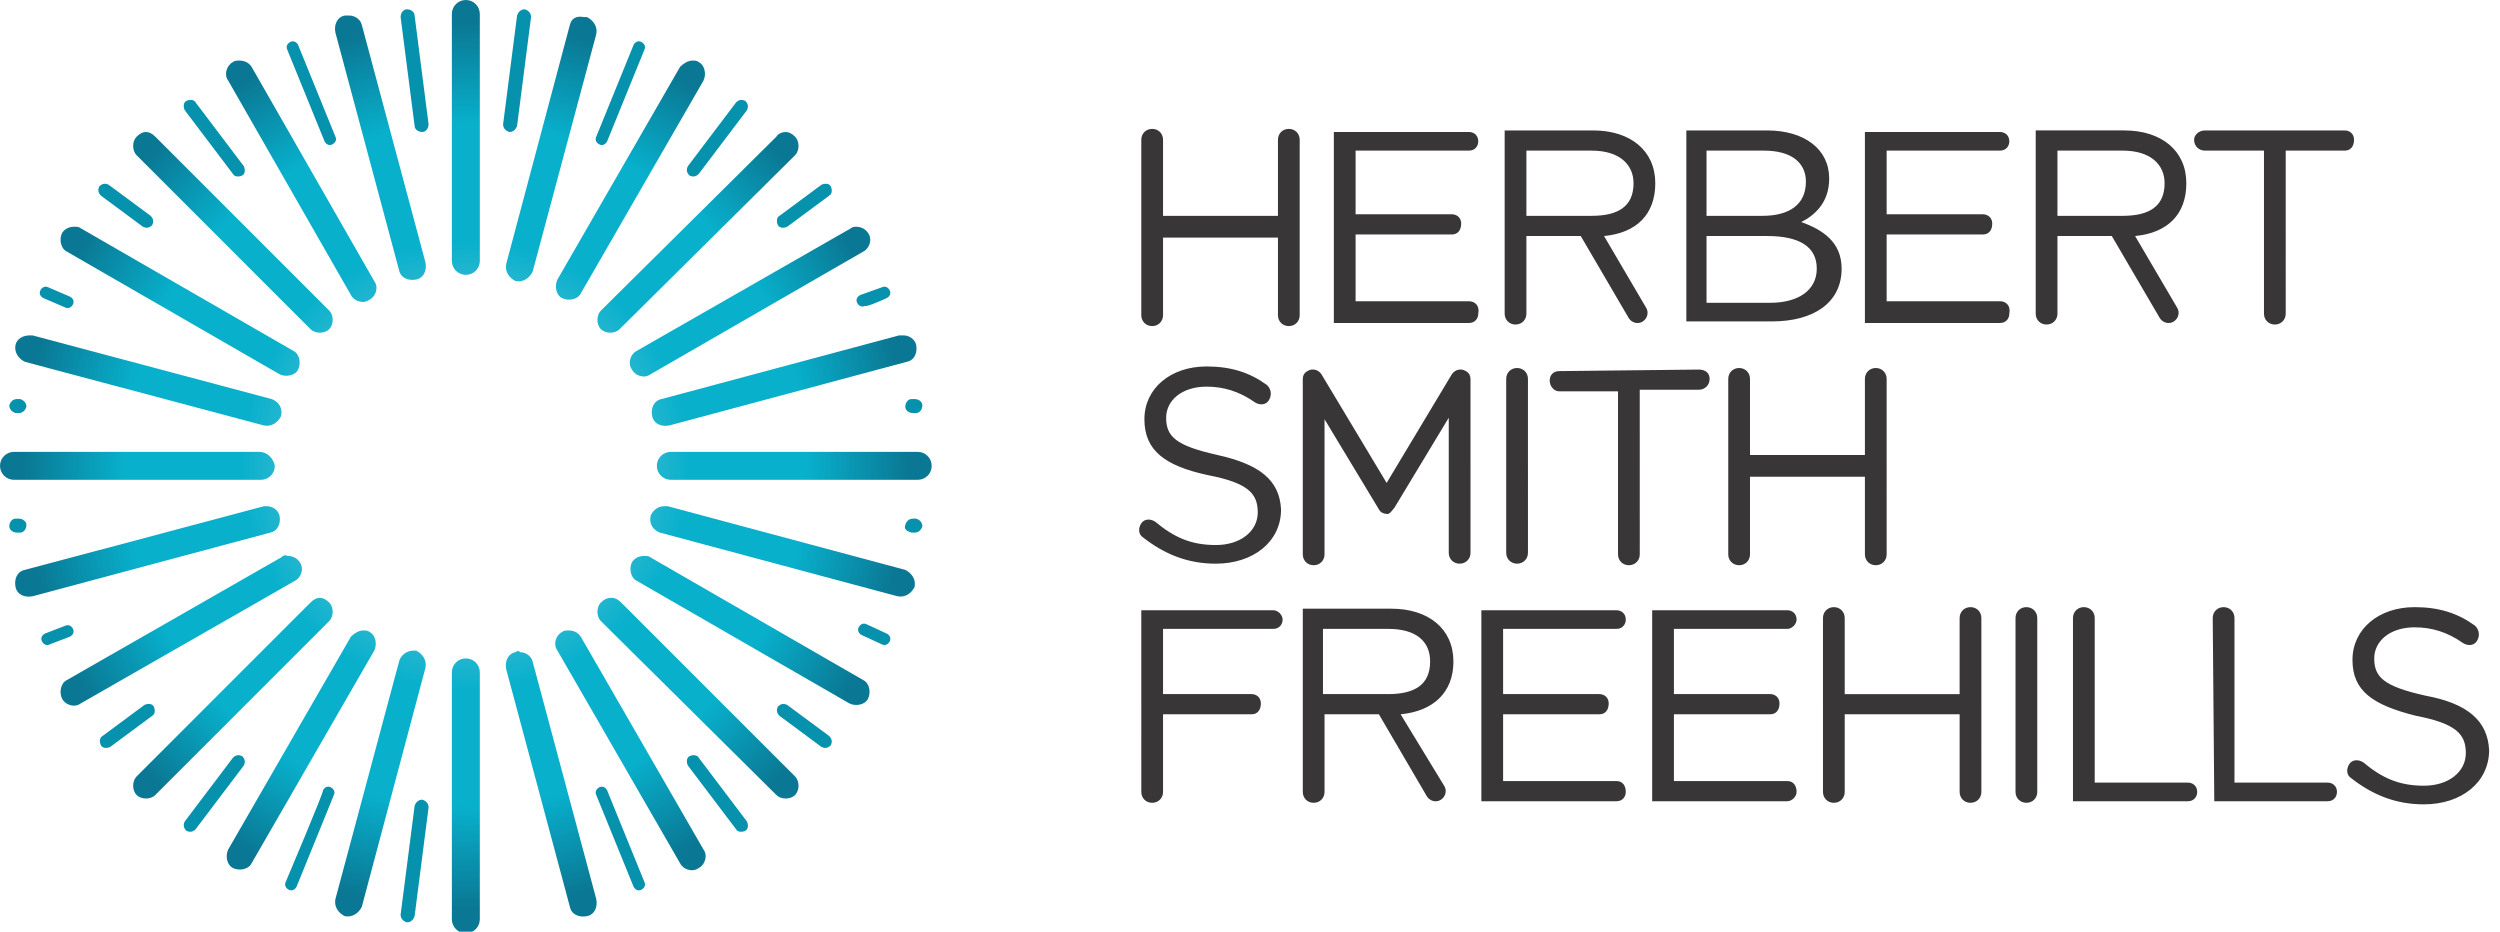
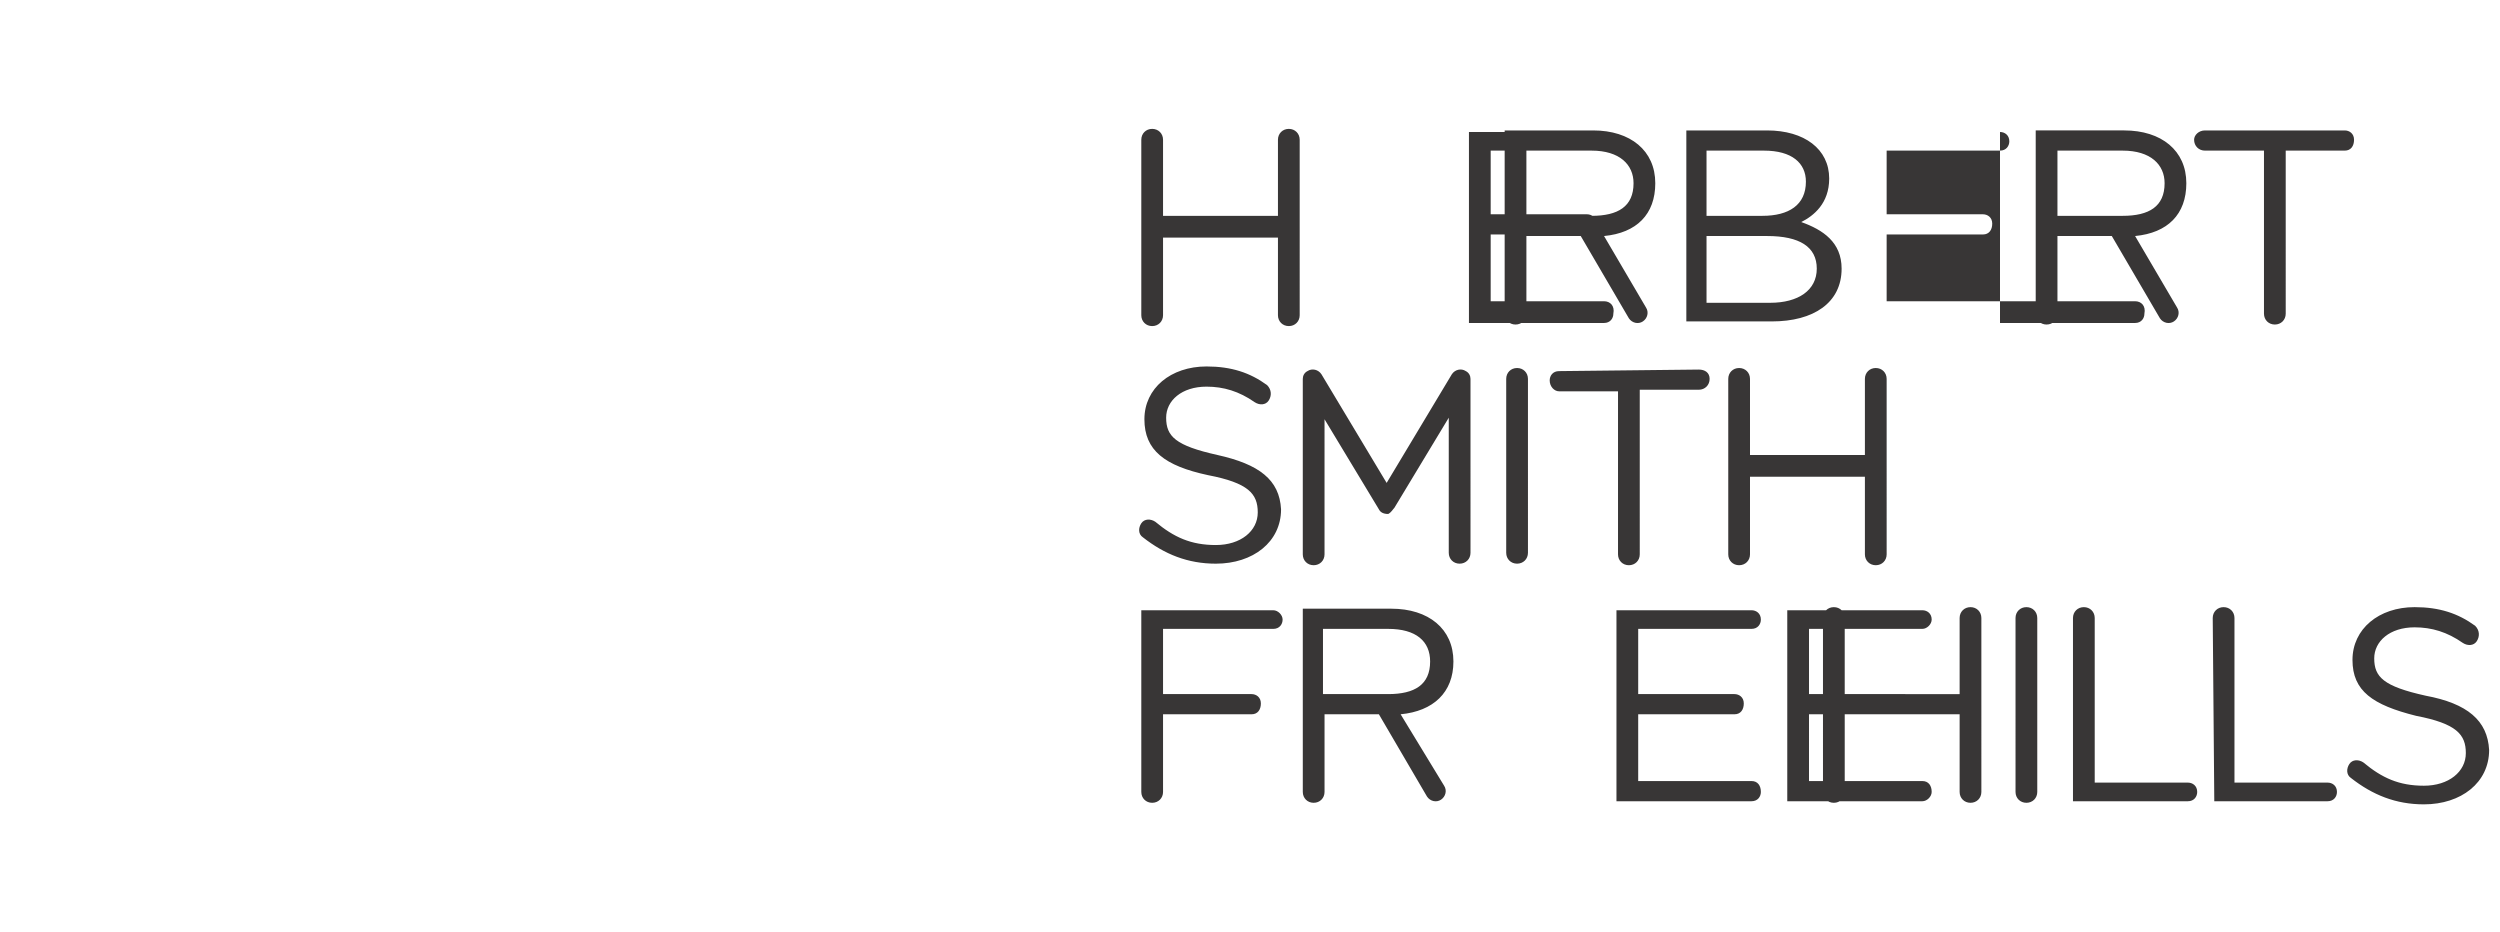
<svg xmlns="http://www.w3.org/2000/svg" viewBox="0 0 161 60" id="herbert-smith">
-   <path d="M58.8 33.4c-.2 0-.4.1-.5.4s.1.4.4.5h.2c.2 0 .4-.1.5-.4 0-.2-.1-.4-.4-.5h-.2zm-3 6.8c-.2-.1-.4 0-.5.2-.1.2 0 .4.2.5l1.3.6c.2.1.4 0 .5-.2.1-.2 0-.4-.2-.5l-1.3-.6zm-5.1 5.2c-.2-.1-.4-.1-.6.1-.1.2-.1.4.1.6l2.7 2c.2.1.4.1.6-.1.1-.2.1-.4-.1-.6l-2.7-2zM45 48.8c-.1-.2-.4-.2-.6-.1-.2.1-.2.4-.1.6l3.1 4.1c.1.2.4.2.6.1.2-.1.2-.4.1-.6L45 48.8zm-5.9 2.1c-.1-.2-.3-.3-.5-.2-.2.1-.3.3-.2.5l2.4 5.9c.1.2.3.3.5.2.2-.1.3-.3.2-.5l-2.4-5.9zM59 26.6c.2 0 .4-.2.4-.5 0-.2-.2-.4-.5-.4h-.2c-.2 0-.4.2-.4.5 0 .2.2.4.5.4h.2zm-1.9-7.4c.2-.1.3-.3.2-.5-.1-.2-.3-.3-.5-.2l-1.4.5c-.2.1-.3.3-.2.5.1.2.3.3.5.2.1.1 1.4-.5 1.4-.5zm-3.7-6.6c.2-.1.2-.4.1-.6-.1-.2-.4-.2-.6-.1l-2.7 2c-.2.1-.2.4-.1.6.1.2.4.2.6.1l2.7-2zm-5.3-5.5c.1-.2.1-.4-.1-.6-.2-.1-.4-.1-.6.1l-3.1 4.1c-.1.2-.1.4.1.6.2.1.4.1.6-.1l3.1-4.1zm-6.6-3.9c.1-.2 0-.4-.2-.5-.2-.1-.4 0-.5.2l-2.4 5.9c-.1.2 0 .4.2.5.2.1.4 0 .5-.2l2.4-5.9zm-7.3-2.1c0-.2-.1-.4-.4-.5-.2 0-.4.1-.5.4l-.9 7c0 .2.1.4.4.5.2 0 .4-.1.5-.4l.9-7zM1 33.4c-.2 0-.4.2-.4.5 0 .2.2.4.5.4h.2c.2 0 .4-.2.4-.5 0-.2-.2-.4-.5-.4H1zm1.9 7.4c-.2.1-.3.3-.2.5.1.2.3.3.5.2l1.3-.5c.2-.1.3-.3.2-.5-.1-.2-.3-.3-.5-.2l-1.3.5zm3.7 6.6c-.2.1-.2.4-.1.6.1.2.4.2.6.1l2.7-2c.2-.1.2-.4.1-.6-.1-.2-.4-.2-.6-.1l-2.7 2zm5.3 5.5c-.1.2-.1.4.1.6.2.1.4.1.6-.1l3.1-4.1c.1-.2.1-.4-.1-.6-.2-.1-.4-.1-.6.1l-3.1 4.1zm6.5 3.9c-.1.2 0 .4.2.5.2.1.4 0 .5-.2l2.4-5.9c.1-.2 0-.4-.2-.5-.2-.1-.4 0-.5.2.1 0-2.4 5.9-2.4 5.9zm7.4 2.1c0 .2.1.4.4.5.2 0 .4-.1.5-.4l.9-7c0-.2-.1-.4-.4-.5-.2 0-.4.1-.5.4l-.9 7zM1.2 26.6c.2 0 .4-.1.5-.4 0-.2-.1-.4-.4-.5h-.2c-.2 0-.4.1-.5.4 0 .2.1.4.4.5h.2zm3-6.8c.2.1.4 0 .5-.2.1-.2 0-.4-.2-.5l-1.4-.6c-.2-.1-.4 0-.5.2-.1.2 0 .4.2.5l1.4.6zm5-5.2c.2.1.4.1.6-.1.1-.2.1-.4-.1-.6l-2.7-2c-.2-.1-.4-.1-.6.1-.1.2-.1.4.1.6l2.7 2zm5.8-3.4c.1.2.4.2.6.1.2-.1.2-.4.1-.6l-3.1-4.1c-.1-.2-.4-.2-.6-.1-.2.1-.2.4-.1.6l3.1 4.1zm5.9-2.1c.1.2.3.3.5.2.2-.1.3-.3.2-.5l-2.4-5.9c-.1-.2-.3-.3-.5-.2-.2.1-.3.3-.2.5l2.4 5.9zm5.8-1c0 .2.2.4.5.4.2 0 .4-.2.4-.5l-.9-7c0-.2-.2-.4-.5-.4-.2 0-.4.2-.4.5l.9 7z" fill="#0691ac" />
-   <path d="M89.8 32.7l3.5-5.8v8.7c0 .4.3.7.7.7.4 0 .7-.3.7-.7V24.4c0-.2-.1-.4-.3-.5-.3-.2-.7-.1-.9.2l-4.2 7-4.2-7c-.2-.3-.6-.4-.9-.2-.2.1-.3.3-.3.5v11.3c0 .4.3.7.7.7.4 0 .7-.3.7-.7V27l3.5 5.8c.1.2.3.3.6.3.2-.1.3-.3.4-.4m10.6-8.8c-.4 0-.6.3-.6.6 0 .4.3.7.6.7h3.8v10.5c0 .4.3.7.7.7.4 0 .7-.3.7-.7V25.1h3.8c.4 0 .7-.3.7-.7 0-.4-.3-.6-.7-.6l-9 .1zM142 8.4c-.4 0-.7.3-.7.6 0 .4.3.7.7.7h3.8v10.5c0 .4.3.7.7.7.4 0 .7-.3.7-.7V9.7h3.8c.4 0 .6-.3.6-.7 0-.4-.3-.6-.6-.6h-9zm14.2 36.4c-2.7-.6-3.3-1.2-3.3-2.4 0-1.1 1-2 2.6-2 1.1 0 2.1.3 3.1 1 .3.2.7.2.9-.1.2-.3.2-.7-.1-1-1.1-.8-2.3-1.2-3.9-1.2-2.3 0-4 1.4-4 3.4s1.3 2.9 4.1 3.6c2.6.5 3.2 1.2 3.2 2.4s-1.1 2.1-2.7 2.1-2.7-.5-3.9-1.5c-.3-.2-.7-.2-.9.1-.2.3-.2.7.1.9 1.4 1.1 2.9 1.7 4.7 1.7 2.4 0 4.2-1.4 4.2-3.5-.1-1.9-1.4-3-4.1-3.5M78.4 29.3c-2.7-.6-3.3-1.2-3.3-2.4 0-1.1 1-2 2.6-2 1.1 0 2.1.3 3.1 1 .3.2.7.2.9-.1.2-.3.2-.7-.1-1-1.1-.8-2.3-1.2-3.9-1.2-2.3 0-4 1.4-4 3.4s1.3 3 4.1 3.6c2.6.5 3.2 1.2 3.2 2.4s-1.1 2.1-2.7 2.1-2.7-.5-3.9-1.5c-.3-.2-.7-.2-.9.1-.2.3-.2.7.1.9 1.4 1.1 2.9 1.7 4.7 1.7 2.4 0 4.2-1.4 4.2-3.5-.1-1.9-1.4-2.9-4.1-3.5m3.6 10h-8.5V51c0 .4.3.7.7.7.4 0 .7-.3.7-.7v-5h5.7c.4 0 .6-.3.6-.7 0-.4-.3-.6-.6-.6h-5.7v-4.2H82c.4 0 .6-.3.6-.6s-.3-.6-.6-.6m46.8-19.9h-7.3v-4.3h6.2c.4 0 .6-.3.6-.7 0-.4-.3-.6-.6-.6h-6.2V9.7h7.3c.4 0 .6-.3.6-.6 0-.4-.3-.6-.6-.6h-8.7v12.3h8.7c.4 0 .6-.3.6-.6.1-.5-.2-.8-.6-.8m-13.7 30.9h-7.3V46h6.2c.4 0 .6-.3.6-.7 0-.4-.3-.6-.6-.6h-6.2v-4.2h7.3c.3 0 .6-.3.6-.6 0-.4-.3-.6-.6-.6h-8.7v12.3h8.7c.3 0 .6-.3.6-.6 0-.4-.2-.7-.6-.7m-11 0h-7.3V46h6.2c.4 0 .6-.3.6-.7 0-.4-.3-.6-.6-.6h-6.2v-4.2h7.3c.4 0 .6-.3.6-.6 0-.4-.3-.6-.6-.6h-8.7v12.3h8.7c.4 0 .6-.3.6-.6 0-.4-.2-.7-.6-.7m-9.5-30.9h-7.3v-4.3h6.2c.4 0 .6-.3.6-.7 0-.4-.3-.6-.6-.6h-6.2V9.7h7.3c.4 0 .6-.3.6-.6 0-.4-.3-.6-.6-.6h-8.7v12.3h8.7c.4 0 .6-.3.6-.6.1-.5-.2-.8-.6-.8M129.8 51c0 .4.3.7.7.7.4 0 .7-.3.7-.7V39.8c0-.4-.3-.7-.7-.7-.4 0-.7.3-.7.7V51zM97 35.6c0 .4.3.7.7.7.4 0 .7-.3.7-.7V24.4c0-.4-.3-.7-.7-.7-.4 0-.7.3-.7.7v11.2zm45.6 16h7.3c.4 0 .6-.3.6-.6 0-.4-.3-.6-.6-.6h-6V39.8c0-.4-.3-.7-.7-.7-.4 0-.7.3-.7.7l.1 11.8zm-9.1 0h7.4c.4 0 .6-.3.6-.6 0-.4-.3-.6-.6-.6h-6V39.8c0-.4-.3-.7-.7-.7-.4 0-.7.3-.7.7v11.8zm-6.6-12.5c-.4 0-.7.3-.7.7v4.9h-7.4v-4.9c0-.4-.3-.7-.7-.7-.4 0-.7.3-.7.7V51c0 .4.3.7.7.7.4 0 .7-.3.7-.7v-5h7.4v5c0 .4.3.7.7.7.4 0 .7-.3.7-.7V39.8c0-.4-.3-.7-.7-.7m-6.1-15.4c-.4 0-.7.3-.7.7v4.9h-7.4v-4.9c0-.4-.3-.7-.7-.7-.4 0-.7.3-.7.7v11.3c0 .4.3.7.7.7.4 0 .7-.3.7-.7v-5h7.4v5c0 .4.3.7.7.7.4 0 .7-.3.7-.7V24.4c0-.4-.3-.7-.7-.7M83 8.3c-.4 0-.7.3-.7.7v4.9h-7.4V9c0-.4-.3-.7-.7-.7-.4 0-.7.3-.7.7v11.3c0 .4.3.7.7.7.4 0 .7-.3.7-.7v-5h7.4v5c0 .4.3.7.7.7.4 0 .7-.3.7-.7V9c0-.4-.3-.7-.7-.7m49.5 5.6V9.7h4.2c1.8 0 2.7.9 2.7 2.1 0 1.5-1 2.1-2.7 2.1h-4.2zm5 1.3c2.1-.2 3.3-1.4 3.3-3.4 0-2.1-1.6-3.4-4-3.4h-5.7v11.8c0 .4.3.7.7.7.4 0 .7-.3.7-.7v-5h3.5l3.1 5.3c.2.3.6.4.9.2.3-.2.4-.6.2-.9l-2.7-4.6zM85.2 44.7v-4.2h4.2c1.8 0 2.7.8 2.7 2.1 0 1.5-1 2.1-2.7 2.1h-4.2zm5 1.3c2.1-.2 3.4-1.4 3.4-3.4 0-2.1-1.6-3.4-4-3.4h-5.7V51c0 .4.3.7.7.7.4 0 .7-.3.7-.7v-5h3.5l3.1 5.3c.2.3.6.4.9.2.3-.2.4-.6.2-.9L90.2 46zm8.1-32.1V9.7h4.2c1.8 0 2.7.9 2.7 2.1 0 1.5-1 2.1-2.7 2.1h-4.2zm5 1.3c2.1-.2 3.3-1.4 3.3-3.4 0-2.1-1.6-3.4-4-3.4h-5.7v11.8c0 .4.3.7.7.7.4 0 .7-.3.7-.7v-5h3.5l3.1 5.3c.2.3.6.4.9.2.3-.2.4-.6.2-.9l-2.7-4.6zm10.2-1.3h-3.6V9.7h3.7c1.8 0 2.7.8 2.7 2 0 1.5-1.1 2.2-2.8 2.2m3.5 3.4c0 1.4-1.2 2.2-3 2.2h-4.1v-4.3h3.9c2.1 0 3.2.7 3.2 2.1m.8-5.8c0-1.9-1.6-3.1-4-3.1h-5.2v12.3h5.5c2.7 0 4.5-1.2 4.5-3.4 0-1.7-1.2-2.5-2.6-3 .8-.4 1.8-1.2 1.8-2.8" fill="#383636" />
+   <path d="M89.8 32.7l3.5-5.8v8.7c0 .4.3.7.7.7.4 0 .7-.3.7-.7V24.4c0-.2-.1-.4-.3-.5-.3-.2-.7-.1-.9.2l-4.2 7-4.2-7c-.2-.3-.6-.4-.9-.2-.2.1-.3.3-.3.5v11.3c0 .4.3.7.7.7.4 0 .7-.3.7-.7V27l3.5 5.8c.1.2.3.3.6.3.2-.1.3-.3.4-.4m10.6-8.8c-.4 0-.6.3-.6.6 0 .4.3.7.6.7h3.8v10.5c0 .4.3.7.7.7.4 0 .7-.3.7-.7V25.1h3.8c.4 0 .7-.3.7-.7 0-.4-.3-.6-.7-.6l-9 .1zM142 8.4c-.4 0-.7.3-.7.6 0 .4.3.7.7.7h3.8v10.5c0 .4.3.7.7.7.4 0 .7-.3.7-.7V9.7h3.8c.4 0 .6-.3.6-.7 0-.4-.3-.6-.6-.6h-9zm14.2 36.4c-2.7-.6-3.3-1.2-3.3-2.4 0-1.1 1-2 2.6-2 1.1 0 2.1.3 3.1 1 .3.2.7.2.9-.1.2-.3.2-.7-.1-1-1.1-.8-2.3-1.2-3.9-1.2-2.3 0-4 1.4-4 3.4s1.3 2.9 4.1 3.6c2.6.5 3.2 1.2 3.2 2.4s-1.1 2.1-2.7 2.1-2.7-.5-3.9-1.5c-.3-.2-.7-.2-.9.1-.2.3-.2.7.1.9 1.4 1.1 2.9 1.7 4.7 1.7 2.4 0 4.2-1.4 4.2-3.5-.1-1.9-1.4-3-4.1-3.5M78.4 29.3c-2.7-.6-3.3-1.2-3.3-2.4 0-1.1 1-2 2.6-2 1.1 0 2.1.3 3.1 1 .3.2.7.2.9-.1.2-.3.2-.7-.1-1-1.1-.8-2.3-1.2-3.9-1.2-2.3 0-4 1.4-4 3.4s1.3 3 4.1 3.6c2.6.5 3.2 1.2 3.2 2.4s-1.1 2.1-2.7 2.1-2.7-.5-3.9-1.5c-.3-.2-.7-.2-.9.1-.2.3-.2.7.1.9 1.4 1.1 2.9 1.7 4.7 1.7 2.4 0 4.2-1.4 4.2-3.5-.1-1.9-1.4-2.9-4.1-3.5m3.6 10h-8.5V51c0 .4.3.7.7.7.4 0 .7-.3.7-.7v-5h5.7c.4 0 .6-.3.6-.7 0-.4-.3-.6-.6-.6h-5.7v-4.2H82c.4 0 .6-.3.6-.6s-.3-.6-.6-.6m46.8-19.9h-7.3v-4.3h6.2c.4 0 .6-.3.6-.7 0-.4-.3-.6-.6-.6h-6.2V9.7h7.3c.4 0 .6-.3.6-.6 0-.4-.3-.6-.6-.6v12.3h8.7c.4 0 .6-.3.6-.6.1-.5-.2-.8-.6-.8m-13.7 30.9h-7.3V46h6.2c.4 0 .6-.3.6-.7 0-.4-.3-.6-.6-.6h-6.2v-4.2h7.3c.3 0 .6-.3.6-.6 0-.4-.3-.6-.6-.6h-8.7v12.3h8.7c.3 0 .6-.3.6-.6 0-.4-.2-.7-.6-.7m-11 0h-7.3V46h6.2c.4 0 .6-.3.6-.7 0-.4-.3-.6-.6-.6h-6.2v-4.2h7.3c.4 0 .6-.3.6-.6 0-.4-.3-.6-.6-.6h-8.7v12.3h8.7c.4 0 .6-.3.6-.6 0-.4-.2-.7-.6-.7m-9.5-30.9h-7.3v-4.3h6.2c.4 0 .6-.3.6-.7 0-.4-.3-.6-.6-.6h-6.2V9.7h7.3c.4 0 .6-.3.6-.6 0-.4-.3-.6-.6-.6h-8.7v12.3h8.7c.4 0 .6-.3.6-.6.1-.5-.2-.8-.6-.8M129.8 51c0 .4.3.7.7.7.4 0 .7-.3.7-.7V39.8c0-.4-.3-.7-.7-.7-.4 0-.7.3-.7.7V51zM97 35.6c0 .4.3.7.7.7.4 0 .7-.3.7-.7V24.4c0-.4-.3-.7-.7-.7-.4 0-.7.3-.7.7v11.2zm45.6 16h7.3c.4 0 .6-.3.6-.6 0-.4-.3-.6-.6-.6h-6V39.8c0-.4-.3-.7-.7-.7-.4 0-.7.3-.7.7l.1 11.8zm-9.1 0h7.4c.4 0 .6-.3.6-.6 0-.4-.3-.6-.6-.6h-6V39.8c0-.4-.3-.7-.7-.7-.4 0-.7.3-.7.7v11.8zm-6.6-12.5c-.4 0-.7.3-.7.7v4.9h-7.4v-4.9c0-.4-.3-.7-.7-.7-.4 0-.7.3-.7.7V51c0 .4.3.7.7.7.4 0 .7-.3.7-.7v-5h7.4v5c0 .4.3.7.7.7.4 0 .7-.3.7-.7V39.8c0-.4-.3-.7-.7-.7m-6.1-15.4c-.4 0-.7.3-.7.7v4.9h-7.4v-4.9c0-.4-.3-.7-.7-.7-.4 0-.7.3-.7.7v11.3c0 .4.3.7.7.7.4 0 .7-.3.7-.7v-5h7.4v5c0 .4.3.7.7.7.4 0 .7-.3.7-.7V24.4c0-.4-.3-.7-.7-.7M83 8.3c-.4 0-.7.3-.7.7v4.9h-7.4V9c0-.4-.3-.7-.7-.7-.4 0-.7.3-.7.7v11.3c0 .4.3.7.7.7.4 0 .7-.3.7-.7v-5h7.4v5c0 .4.3.7.7.7.4 0 .7-.3.7-.7V9c0-.4-.3-.7-.7-.7m49.5 5.6V9.7h4.2c1.8 0 2.7.9 2.7 2.1 0 1.5-1 2.1-2.7 2.1h-4.2zm5 1.3c2.1-.2 3.3-1.4 3.3-3.4 0-2.1-1.6-3.4-4-3.4h-5.7v11.8c0 .4.3.7.7.7.4 0 .7-.3.7-.7v-5h3.5l3.1 5.3c.2.3.6.4.9.2.3-.2.4-.6.2-.9l-2.7-4.6zM85.2 44.7v-4.2h4.2c1.8 0 2.7.8 2.7 2.1 0 1.5-1 2.1-2.7 2.1h-4.2zm5 1.3c2.1-.2 3.4-1.4 3.4-3.4 0-2.1-1.6-3.4-4-3.4h-5.7V51c0 .4.3.7.7.7.4 0 .7-.3.7-.7v-5h3.5l3.1 5.3c.2.3.6.4.9.2.3-.2.4-.6.2-.9L90.2 46zm8.1-32.1V9.7h4.2c1.8 0 2.7.9 2.7 2.1 0 1.5-1 2.1-2.7 2.1h-4.2zm5 1.3c2.1-.2 3.3-1.4 3.3-3.4 0-2.1-1.6-3.4-4-3.4h-5.7v11.8c0 .4.3.7.7.7.4 0 .7-.3.7-.7v-5h3.5l3.1 5.3c.2.3.6.4.9.2.3-.2.4-.6.2-.9l-2.7-4.6zm10.2-1.3h-3.6V9.7h3.7c1.8 0 2.7.8 2.7 2 0 1.5-1.1 2.2-2.8 2.2m3.5 3.4c0 1.4-1.2 2.2-3 2.2h-4.1v-4.3h3.9c2.1 0 3.2.7 3.2 2.1m.8-5.8c0-1.9-1.6-3.1-4-3.1h-5.2v12.3h5.5c2.7 0 4.5-1.2 4.5-3.4 0-1.7-1.2-2.5-2.6-3 .8-.4 1.8-1.2 1.8-2.8" fill="#383636" />
  <radialGradient id="ada" cx=".454" cy="61.546" r=".568" gradientTransform="matrix(52.83 0 0 -52.83 6.002 3281.451)" gradientUnits="userSpaceOnUse">
    <stop offset="0" stop-color="#83c9dc" />
    <stop offset=".15" stop-color="#83c9dc" />
    <stop offset=".482" stop-color="#08b0cc" />
    <stop offset=".6" stop-color="#08b0cc" />
    <stop offset=".733" stop-color="#08b0cc" />
    <stop offset=".95" stop-color="#0a7894" />
    <stop offset="1" stop-color="#0a7894" />
  </radialGradient>
-   <path d="M29.1.9v15.9c0 .5.4.9.9.9s.9-.4.9-.9V.9c0-.5-.4-.9-.9-.9s-.9.4-.9.9m-6.9.1c-.5.1-.7.6-.6 1.1l4.1 15.3c.1.5.6.7 1.1.6s.7-.6.6-1.1L23.3 1.6c-.1-.4-.5-.6-.8-.6h-.3m14.5.6L32.6 17c-.1.5.2.9.6 1.1.5.1.9-.2 1.1-.6l4.1-15.3c.1-.5-.2-.9-.6-1.1h-.2c-.5-.1-.8.1-.9.5M15 4c-.4.2-.6.8-.3 1.2L22.6 19c.2.4.8.6 1.2.3.4-.2.6-.8.3-1.2L16.2 4.3c-.2-.3-.5-.4-.8-.4-.1 0-.3 0-.4.1m28.8.3L35.9 18c-.2.4-.1 1 .3 1.2.4.2 1 .1 1.2-.3l7.9-13.7c.2-.4.1-1-.3-1.2-.1-.1-.3-.1-.4-.1-.3 0-.6.2-.8.4m-35 4.5c-.3.3-.3.9 0 1.2L20 21.2c.3.3.9.3 1.2 0 .3-.3.3-.9 0-1.2L10 8.8c-.2-.2-.4-.3-.6-.3-.2 0-.4.1-.6.3m41.2 0L38.7 20c-.3.3-.3.9 0 1.2.3.3.9.3 1.2 0L51.2 10c.3-.3.3-.9 0-1.2-.2-.2-.4-.3-.6-.3-.2 0-.5.1-.6.3M4 15c-.2.4-.1 1 .3 1.2L18 24.1c.4.2 1 .1 1.2-.3.2-.4.1-1-.3-1.2L5.2 14.7c-.1-.1-.3-.1-.4-.1-.3 0-.6.1-.8.4m50.8-.3L41 22.6c-.4.2-.6.8-.3 1.2.2.4.8.6 1.2.3l13.7-7.9c.4-.2.6-.8.3-1.2-.2-.3-.5-.4-.8-.4 0 0-.2 0-.3.1M1 22.2c-.1.5.2.9.6 1.1L17 27.4c.5.1.9-.2 1.1-.6.1-.5-.1-.9-.6-1.1L2.1 21.6h-.2c-.4 0-.8.2-.9.6m56.9-.6l-15.3 4.1c-.5.1-.7.6-.6 1.1.1.5.6.7 1.1.6l15.3-4.1c.5-.1.7-.6.6-1.1-.1-.4-.5-.6-.8-.6h-.3m-41.2 7.5H.9c-.5 0-.9.4-.9.9s.4.9.9.9h15.9c.5 0 .9-.4.9-.9-.1-.5-.5-.9-1-.9m26.5 0c-.5 0-.9.4-.9.9s.4.9.9.9h15.9c.5 0 .9-.4.9-.9s-.4-.9-.9-.9H43.2zM17 32.6L1.6 36.7c-.5.1-.7.6-.6 1.1.1.5.6.7 1.1.6l15.3-4.1c.5-.1.7-.6.6-1.1-.1-.4-.5-.6-.8-.6H17m24.9.6c-.1.5.1.9.6 1.1l15.3 4.1c.5.1.9-.2 1.1-.6.1-.5-.2-.9-.6-1.1L43 32.6h-.2c-.4 0-.7.2-.9.6m-23.8 2.7L4.3 43.8c-.4.2-.5.8-.3 1.2.2.4.8.6 1.2.3L19 37.4c.4-.2.6-.8.3-1.2-.2-.3-.5-.4-.8-.4-.1-.1-.3 0-.4.1m22.6.3c-.2.4-.1 1 .3 1.2l13.7 7.9c.4.2 1 .1 1.2-.3.2-.4.1-1-.3-1.2l-13.7-7.9c-.1-.1-.3-.1-.4-.1-.3 0-.6.1-.8.4M20 38.8L8.8 50c-.3.3-.3.9 0 1.2.3.3.9.3 1.2 0L21.2 40c.3-.3.3-.9 0-1.2-.2-.2-.4-.3-.6-.3-.2 0-.4.1-.6.3m18.7 0c-.3.3-.3.9 0 1.2L50 51.2c.3.3.9.3 1.2 0 .3-.3.3-.9 0-1.2L40 38.8c-.2-.2-.4-.3-.6-.3-.3 0-.5.1-.7.3M22.6 41l-7.9 13.7c-.2.4-.1 1 .3 1.2.4.2 1 .1 1.2-.3l7.9-13.7c.2-.4.1-1-.3-1.2-.1-.1-.3-.1-.4-.1-.3 0-.6.2-.8.4m13.6-.3c-.4.2-.6.8-.3 1.2l7.9 13.7c.2.4.8.6 1.2.3.4-.2.6-.8.3-1.2L37.4 41c-.2-.3-.5-.4-.8-.4-.1 0-.3 0-.4.1m-10.5 1.9l-4.1 15.3c-.1.5.2.9.6 1.1.5.1.9-.2 1.1-.6L27.4 43c.1-.5-.2-.9-.6-1.1h-.2c-.4 0-.8.3-.9.7m7.5-.6c-.5.1-.7.6-.6 1.1l4.1 15.3c.1.5.6.7 1.1.6.5-.1.7-.6.6-1.1l-4.1-15.3c-.1-.4-.5-.6-.8-.6-.1-.1-.2-.1-.3 0m-4.1 1.3v15.9c0 .5.4.9.9.9s.9-.4.9-.9V43.3c0-.5-.4-.9-.9-.9s-.9.4-.9.9" fill="url(#ada)" />
</svg>